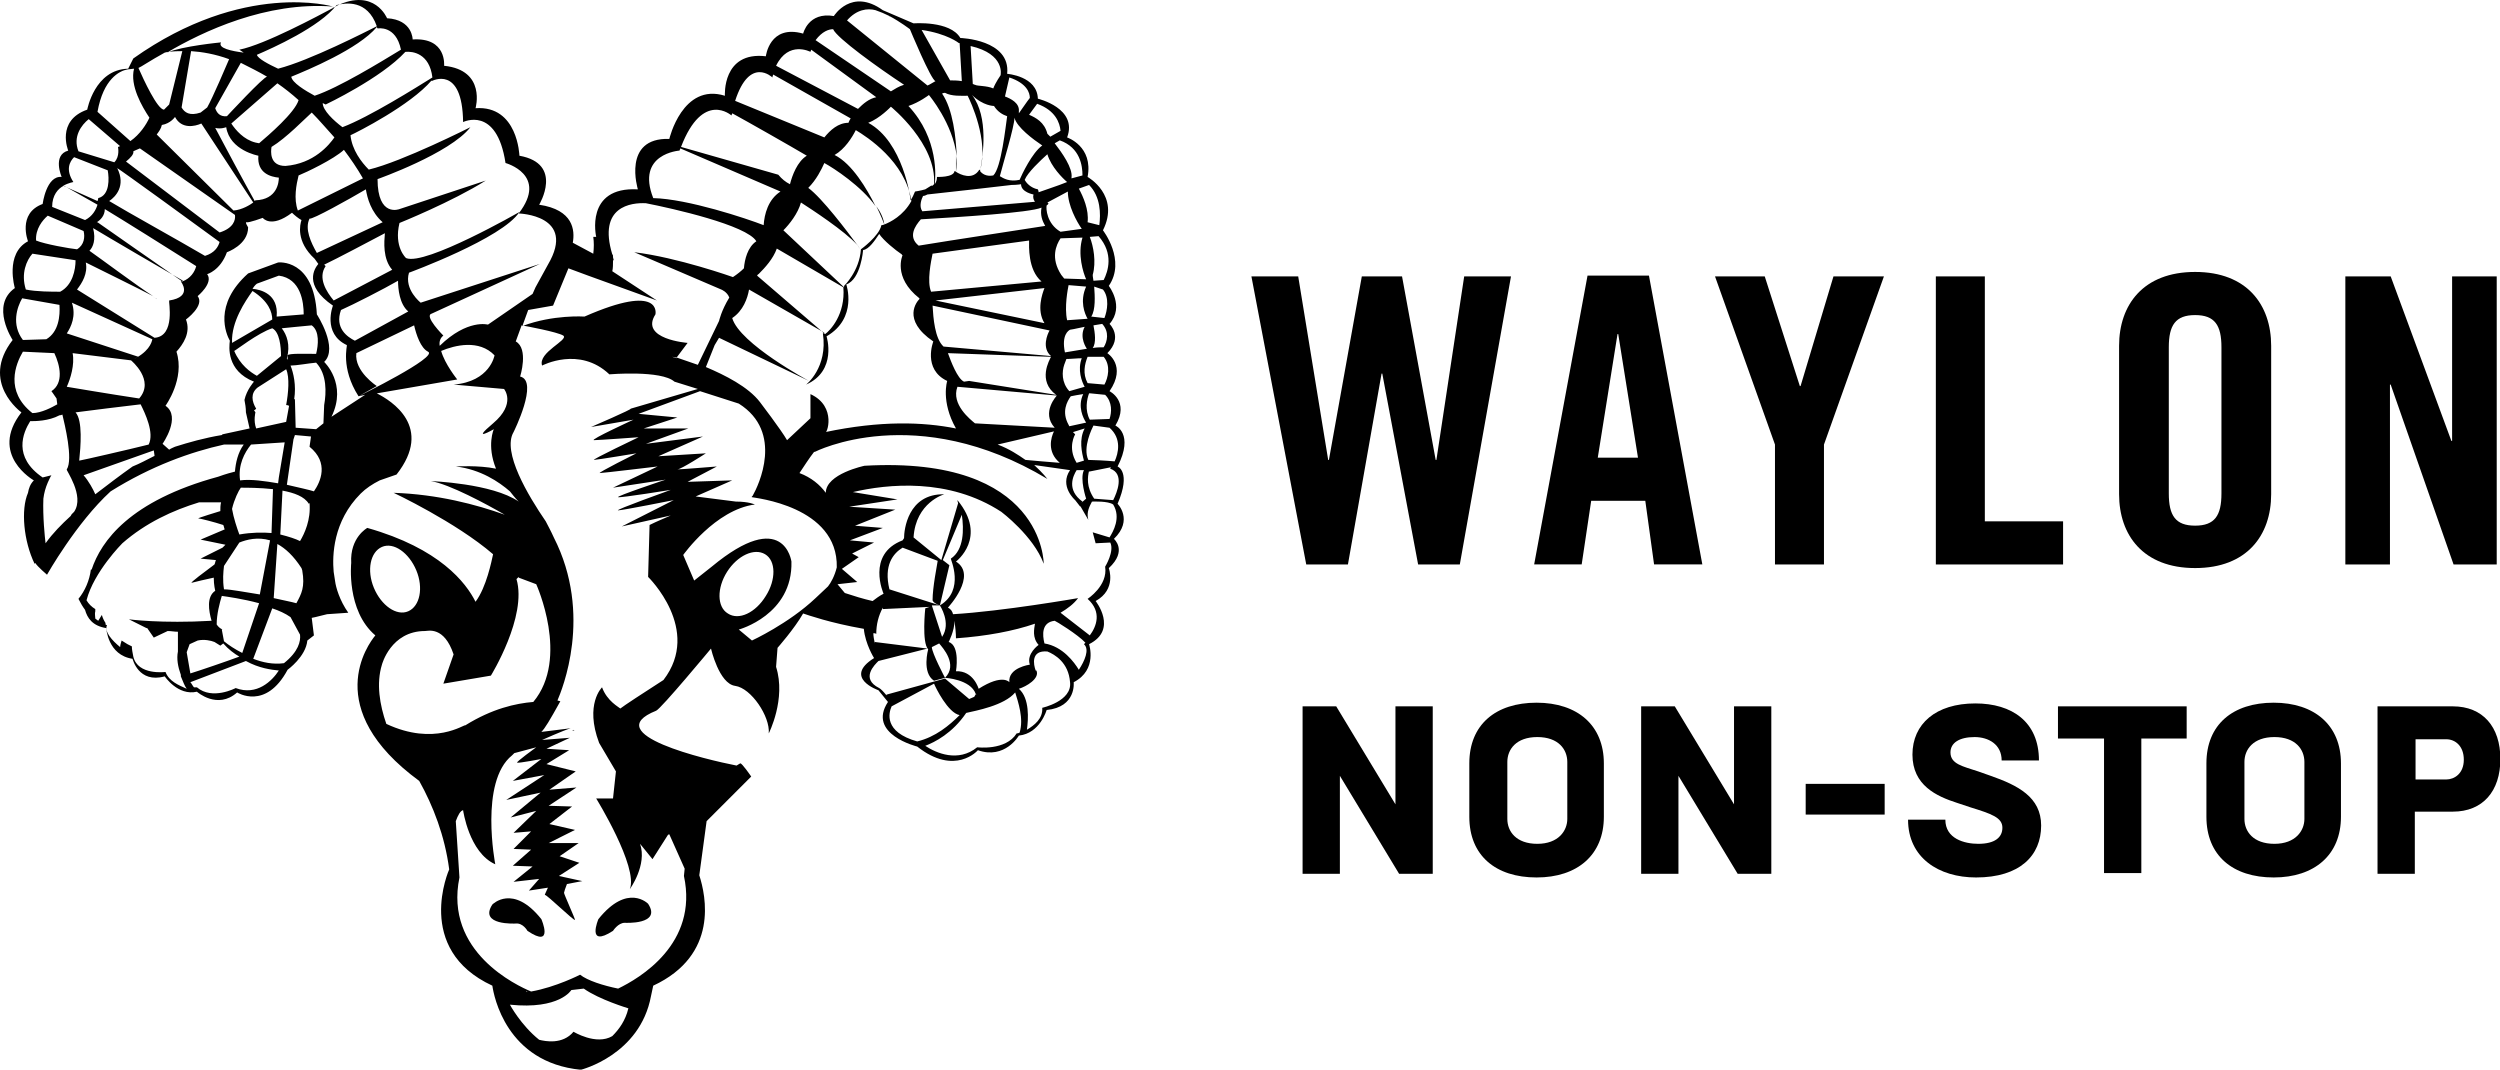
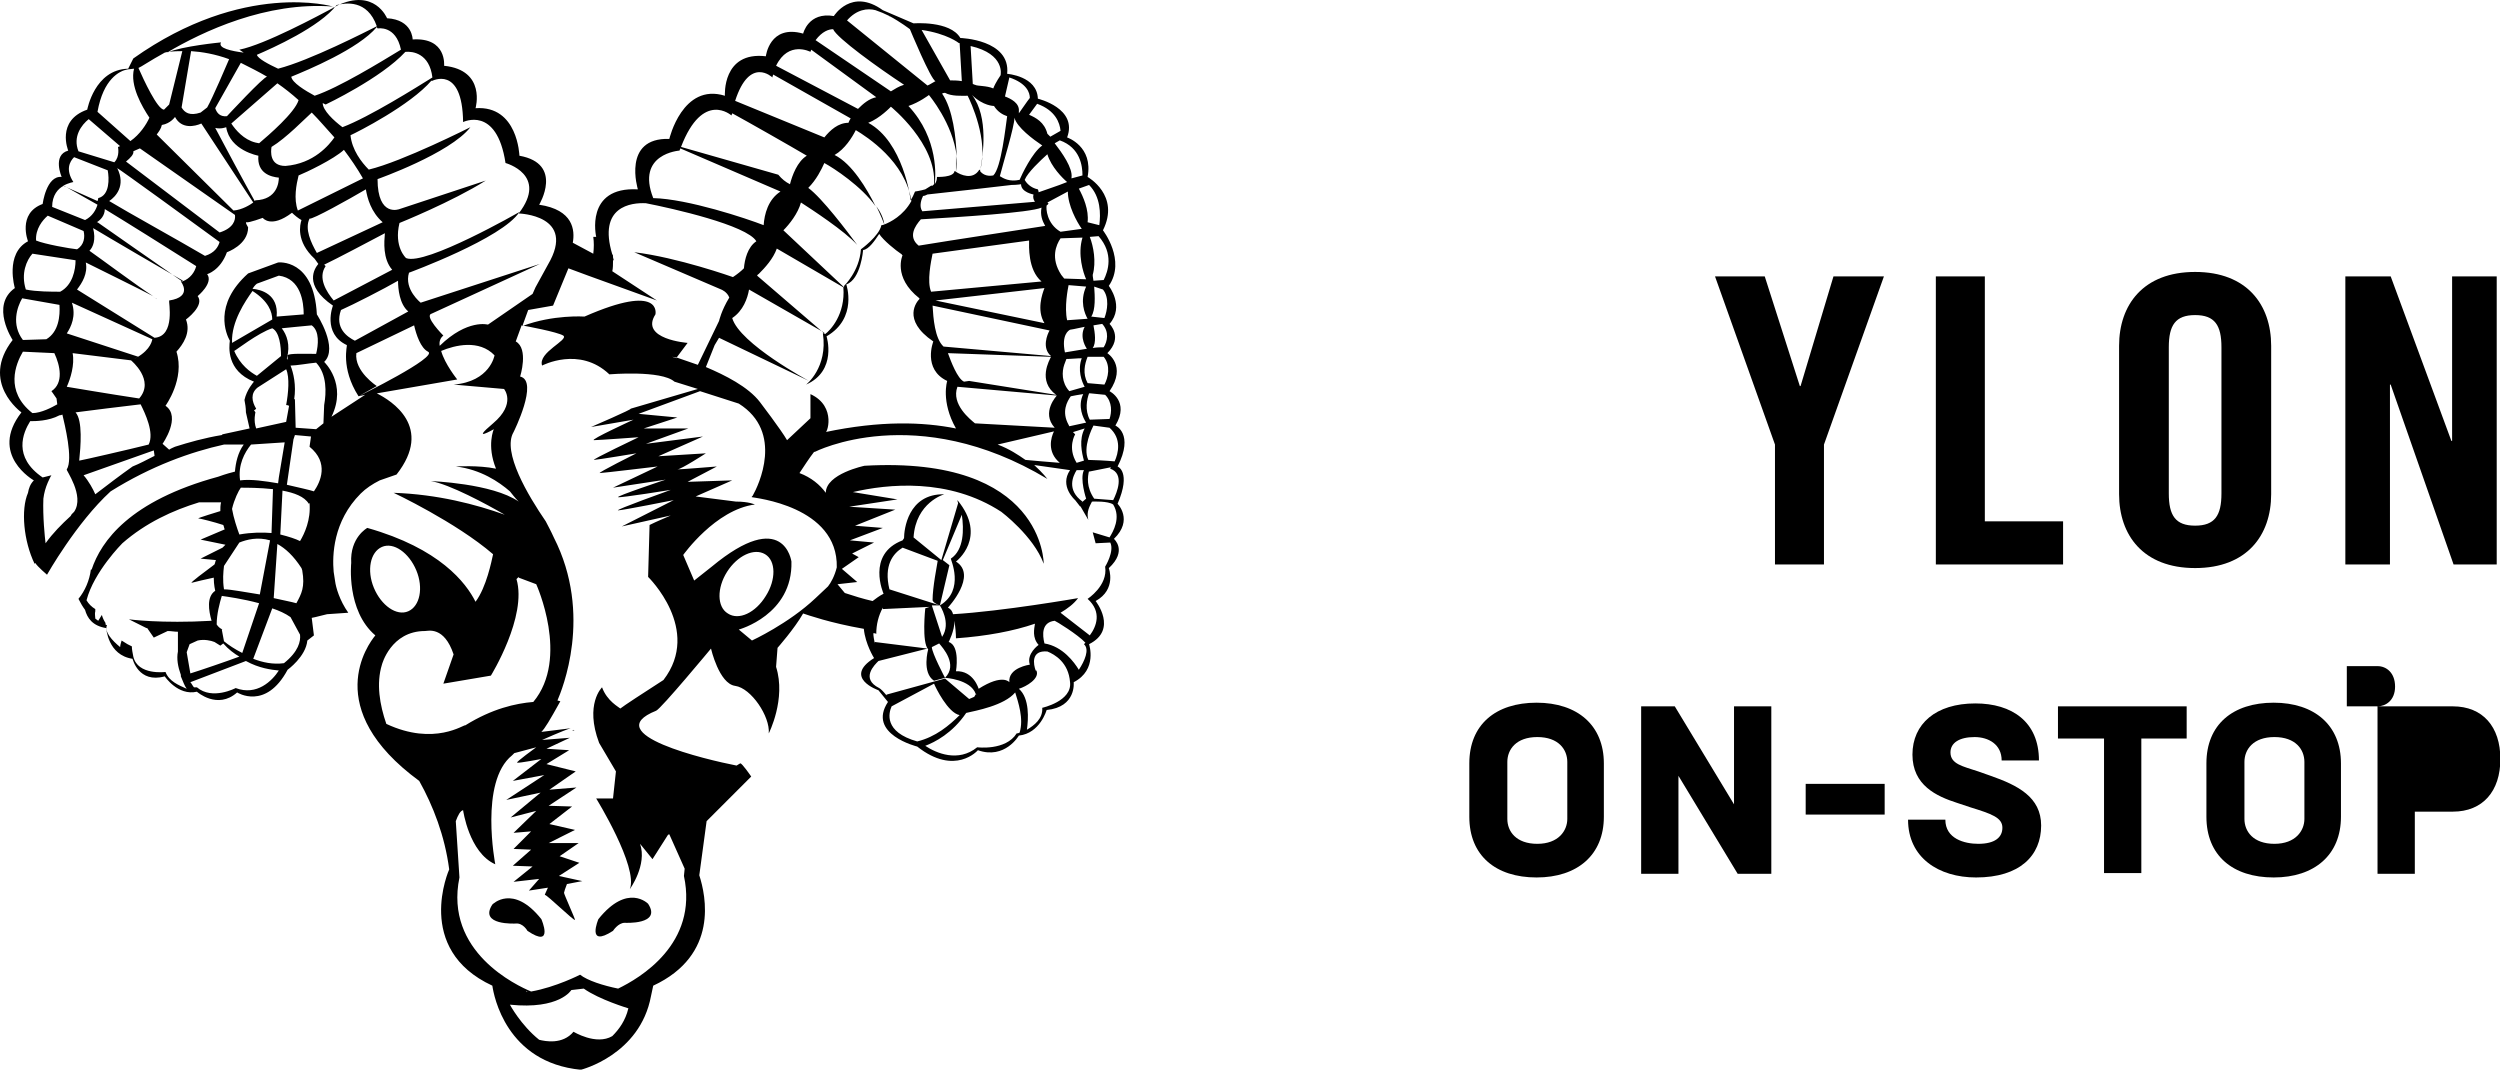
<svg xmlns="http://www.w3.org/2000/svg" version="1.1" viewBox="0 0 800 342.28" xml:space="preserve">
  <style type="text/css">
	.st0{fill:#1B171B;}
</style>
  <g>
    <g transform="matrix(2.34 0 0 2.34 -14.435 -11.946)">
      <path d="m73.5 128.8c-1.9 2.9 3.2 2.6 3.2 2.6 1-0.1 1.6 1 1.6 1 3.7 2.5 1.9-1.6 1.9-1.6-3.9-4.9-6.7-2-6.7-2z" />
      <path d="m90 132.4s0.7-1.1 1.6-1.1c0 0 5.1 0.3 3.2-2.6 0 0-2.8-2.9-6.8 2.1 0 0-1.7 4 2 1.6z" />
      <path d="m159 74c1.9-4.4 0-5.1 0-5.1 2.3-4.5-0.3-5.6-0.3-5.6 2-3.3-0.8-4.7-0.8-4.7 2.4-3.5-0.3-5.2-0.3-5.2 2.2-2.2 0.3-4 0.3-4 2.1-2.4-0.1-5.2-0.1-5.2 2.4-3.5-0.8-7.6-0.8-7.6 2.4-4.8-2.1-7.3-2.1-7.3 0.8-4.2-2.8-5.4-2.8-5.4 1.5-4-4-5.3-4-5.3-0.1-3.1-4.2-3.4-4.2-3.4 0.5-4.7-6.4-4.9-6.4-4.9-1.4-2.4-6.4-2-6.4-2l-4.2-1.8c-4.3-3.1-6.7 0.8-6.7 0.8-3.5-0.6-4.2 2.4-4.2 2.4-4.6-1.3-5.1 3.1-5.1 3.1-6-0.7-5.6 5.4-5.6 5.4-5.8-1.8-7.6 5.9-7.6 5.9-6.5-0.2-4.3 6.9-4.3 6.9-7.3-0.4-5.7 6.5-5.7 6.5h-0.4c0.1 0.7 0.1 1.5 0 2.3l-2.8-1.5c0.3-1.7 0.1-4.5-4.6-5.2 0 0 3.4-5.6-2.7-6.7 0 0-0.2-6.9-6-6.5 0 0 1.5-5.2-4.3-5.8 0 0 0.4-3.9-4.3-3.6 0 0 0-2.7-3.5-2.9 0 0-1.7-4.2-6.9-1.7 0 0-0.1 0.1-0.3 0.2-0.1 0-0.2 0.1-0.3 0.1h0.1c-1.9 1-9.3 5-12.8 5.7l0.6 0.4c-1.6-0.2-3.6-0.6-3.1-1.4 0 0-5.3 0.5-7.4 1.4 4.9-2.9 13.6-7 22.7-6.3 0 0-12.2-3.6-27.3 7.1l-0.7 1.4c-4.6 0.1-5.6 5.6-5.6 5.6-4.3 1.5-2.6 5.6-2.6 5.6-2.2 0.6-0.9 3.6-0.9 3.6-2.1-0.2-2.6 3.7-2.6 3.7-3.5 1.3-2 5.1-2 5.1-3.2 1.7-1.8 6.4-1.8 6.4-3.4 2.4-0.3 7.1-0.3 7.1-4.5 5.8 1.2 9.9 1.2 9.9-4.5 5.8 1.7 9.3 1.7 9.3-0.5 0.5-0.7 1.1-0.8 1.7-1 2.3-0.6 6.6 0.9 9.7l0.1-0.1c0.3 0.5 1.6 1.6 1.6 1.6s4-7.1 8.7-11.4c5.6-3.5 11-5.4 15.5-6.4h2.7c-0.8 1.1-1.1 2.5-1.2 3.7-0.4 0.1-1.2 0.3-2.3 0.7-12.1 3.3-16 8.8-17.3 12.7h-0.1c-0.2 1.5-0.8 2.9-1.7 4 0.3 0.6 0.6 1.1 0.9 1.5 0.3 1.1 1 2.2 2.9 2.5 0 0 0.2 3.7 3.6 4.2 0 0 0.8 3.4 4.4 2.4 0 0 1.8 2.7 4.4 2.1 0 0 2.8 2.5 5.5 0.1 0 0 3.9 2.5 6.9-3.1 0 0 2.5-1.8 2.7-4l0.9-0.7-0.3-2.4c0.6-0.1 1.6-0.4 2.1-0.5l2.9-0.2c-1.2-1.7-1.7-3.5-1.8-4.3l-0.2-1.3c-0.2-2.2-0.1-6.9 3.7-10.7 0.7-0.7 1.6-1.3 2.6-1.8l2.3-0.8c5.1-6.5-0.7-10.1-2.7-11.1l11-1.9s-1.7-2.1-2.2-3.9c1.9-0.8 5.2-1.6 7.3 0.6 0 0-0.6 3.6-5.6 4l6.9 0.6s1.7 2-1.5 4.7 0.1 0.8 0.1 0.8-1 2.2 0.3 5.4c-2.4-0.5-5.5-0.3-5.5-0.3 3.4 0.4 5.9 2.1 7.4 3.4 0.4 0.5 0.7 0.9 1.2 1.4-3.6-2.5-12-2.8-12-2.8 2.5 0.4 7.7 3.2 10.1 4.6-3.9-1.4-9.2-2.8-15.2-3 0 0 8.5 4 13.6 8.4-0.2 0.9-0.9 4.5-2.4 6.5-1.3-2.6-4.9-7.3-14.8-10.1 0 0-2.4 1.3-2.2 4.8 0 0-0.7 6.5 3.3 9.9-1 1.2-7.5 10 6 19.9 1.9 3.4 3.5 7.5 4.1 12.1 0 0-4.9 10.9 5.9 15.9 0.2 1.4 1.9 10.5 12.1 11.5 0 0 8.1-2 9.6-10.1l0.3-1.4c9-4.2 7.2-12.3 6.3-15.1l1-7.4 6.1-6.1s-1.3-1.9-1.5-1.8c0 0-0.2 0.1-0.5 0.3-4.1-0.8-19-4.3-11-7.5 0.7-0.3 7.5-8.5 7.5-8.5s1.1 4.8 3.3 5.1 4.8 4.2 4.6 6.5c0 0 2.4-4.7 1-9.1l0.2-2.6s2.3-2.6 3.5-4.7c0.6 0.2 3.7 1.3 8.3 2.1 0.2 2.1 1.4 4 1.4 4-4.3 2.7 0.6 4.4 0.6 4.4l1.3 1.6c-2.9 4.4 4 6.1 4 6.1 5.2 4.1 8.3 0.5 8.3 0.5 3.7 1.3 5.6-2 5.6-2 2.9-0.3 3.8-3.5 3.8-3.5 4.1-0.4 3.7-3.8 3.7-3.8 3.3-1.7 2.1-5.2 2.1-5.2 4-2 0.9-5.9 0.9-5.9 2.9-1.6 1.8-4.5 1.8-4.5 2.6-2.4 0.7-4 0.7-4 2.7-2.6 0.5-4.8 0.5-4.8zm-0.6-0.5-2.6-0.2c-1.1-1.6-0.9-3-0.7-3.8v0.1l3-0.6c-0.1 0.1-0.1 0.2-0.1 0.2 2 0.7 0.9 3.3 0.4 4.3zm0.2-5.3c-1-0.1-3-0.2-3.6-0.2-0.8-1.7 0.5-4.3 0.7-4.7l2.2 0.3c1.7 1.5 1.2 3.5 0.7 4.6zm-5.2 1.2h1c-0.6 1.2 0.3 3.9 0.3 3.9l-0.7 0.6 0.2-0.2c-2.2-1.6-1.3-3.5-0.8-4.3zm-36.4-10.4v3.3l-3.2 3c-0.8-1.4-3.7-5.2-3.7-5.2-1.6-2.1-4.8-3.7-7.4-4.8l1.2-3 0.6-1 12.3 5.9s-9.5-5.1-10.5-8.6c1.5-1 2.1-2.7 2.3-3.9l10.3 5.9c-0.1 0.1-0.2 0.1-0.2 0.1 0.7 4.7-2.3 7-2.3 7 4.3-1.9 2.8-6.6 2.8-6.6 4.3-2.5 2.7-7.1 2.7-7.1 2-0.7 2.3-4.7 2.3-4.7 0.8-0.1 1.6-1.3 2.2-2.2 0.6 0.9 2.2 2.2 3.1 2.8 0 0.1 0 0.1 0.1 0.1 0 0-1.4 3 2.3 5.9v0.1c-0.3 0.3-2.5 2.8 1.9 5.8 0 0-1.5 3.8 1.9 5.4 0 0-0.9 2.8 1.2 6.5-4.5-0.9-10.3-1.1-17.9 0.5 0.2 0.5 1.7-3.5-2-5.2zm-0.3-28.2c1.1-1.1 1.8-2.5 2.2-3.4 1.3 0.7 5.1 3.2 7 5.9-1.2-2.4-3.2-5.8-5.6-7 1.4-0.8 2.4-2.4 2.9-3.4 1.5 0.9 6.8 4.3 7.6 9.7-1.1 2-2.9 2.9-3.7 3.2-0.1-0.8-0.5-1.7-1.1-2.5 0.6 1.2 1 2.2 1.1 2.5-0.2 0.1-0.4 0.1-0.4 0.1-0.3 1.5-2.8 3.3-2.8 3.3-0.2 3-2.3 5-2.3 5v0.2l-8.3-7.8c0.8-0.8 2-2.3 2.4-3.8 1.4 0.9 6 3.9 7.7 5.8-1.4-1.9-4.8-6.4-6.7-7.8zm22.6 0.2 5.2-0.6c0.7 0 1.3-0.1 1.3-0.1 0 1.1 1.7 1.4 1.7 1.4-0.1 0.4 0 0.7 0.2 1l-15.4 1.3c-0.5-0.7-0.1-1.7 0.1-2.1 0.2 0 0.4-0.1 0.6-0.2l6.3-0.7v0zm5.6-9.8c0.3 1.3 2.6 3 3.8 3.8-1.4 1-2.8 4-3.1 4.7-1.4 0.3-2.2-0.2-2.7-0.5 0.4-1.6 2-6.8 2-8zm-7.6 36.1h0.5-0.4-0.1zm-1.5-3.9 14.1 0.5c-0.2 0.4-1.9 3.3 0.7 5.2l-11.9-1.9-0.7 0.1c-0.9-0.4-1.8-2.8-2.2-3.9zm-3.7-18.3c5.1-0.3 14.9-0.9 16.5-1.6-0.2 1 0.1 1.8 0.5 2.5-2.5 0.4-13.1 2-17.3 2.7-1.5-1.2-0.5-2.7 0.3-3.6zm16.9 14.2-14.9-3.1 14.9-1.7c-0.3 0.8-1.1 3 0 4.8zm-15.3-9.5 13.2-1.8c0 0.7-0.2 4 1.7 5.6l-15.1 1.4c-0.6-1.4 0-4.2 0.2-5.2zm16 10.5c-0.3 0.5-1.1 2.4 0.2 3.5l-14.7-1.3c-1.2-1.1-1.4-3.9-1.5-5.6zm-0.4-17.1c0.3-0.2 0.3-0.3 0.1-0.4l2.8-1.5c0 1.9 1.2 4.1 1.9 5.1l-2.9 0.4c-1.9-1.1-2-3.2-1.9-3.6zm-1.1-1.8c0-0.2-0.1-0.4-0.1-0.4-1-0.2-1.6-0.9-1.8-1.3 0.4-1 2.1-2.6 3.1-3.5 0.5 1.7 2.1 3.3 2.7 3.8-1.2 0.5-3.4 1.2-3.9 1.4zm-6.2-2.3c-1 0.2-1.6-0.3-1.8-0.6 0.4-2.1 1.2-7.4-1.1-10.4 1.5 1.5 3 1.5 3 1.5 0.5 0.8 1.2 1.2 1.8 1.4-0.2 1.3-0.8 7.1-1.9 8.1zm-8.1 1.2-0.2 0.2h-0.2l-0.8 0.5c-0.7 0.2-1.4 0.3-1.4 0.3-0.2 0.5-0.4 0.9-0.6 1.2 0-0.2-1-8-5.8-10.6 1.6-0.6 3.1-2.2 3.1-2.2s6.3 5.1 5.9 10.6zm-12.4 14.1c0.3 3.7-1.8 5.9-2.5 6.4l-9.3-8c0.1-0.1 0.1-0.2 0.2-0.2 0.9-0.9 2-2.1 2.5-3.5zm15.6 13.6 13.6 1.2s-2.2 2.3-0.3 4.4l-10.9-0.6c-0.6-0.5-3.3-2.6-2.4-5zm13.2 6.1c-0.4 0.8-1 2.8 0.8 4.3-1.5-0.1-3.5-0.3-4.7-0.4-1-0.7-2.2-1.5-3.8-2.1zm0.9-26.4 3-0.1c-0.7 2.3 0.1 4.8 0.5 5.7l-3-0.1-0.4-0.5c-1.5-2.3-0.7-4.1-0.1-5zm3.6 15.1-3 0.5c-0.5-2.4 0.5-3 0.7-3.1 0.7-0.1 1.4-0.3 2-0.4-0.8 1.5 0.3 3 0.3 3zm-2.7-3.9c-0.4-1.8 0.1-4.3 0.2-4.8l2.4 0.2c-0.9 2-0.2 3.7 0.2 4.4zm-0.4 6.1 0.3-0.8c0.6 0 1.5-0.1 2.1-0.1-0.6 1.6 0 3.2 0.4 3.9l-2.1 0.6c-1.1-1.2-1-2.7-0.7-3.6zm0.9 4.3c0.4-0.1 1.1-0.2 1.7-0.3-0.8 1.7 0 3.3 0.4 3.9l-2.3 0.5-0.1-0.2c-1-1.8-0.2-3.2 0.3-3.9zm1.8 8.8-1 0.3c-1.3-2.1-0.2-3.9-0.2-3.9l-0.3-0.3 1.6-0.5c-0.8 1.5-0.4 3.3-0.1 4.4zm3.5-5.7-2.7 0.1c-0.7-1.3-0.4-2.8-0.1-3.6h0.2l2 0.2c1 1 0.9 2.4 0.6 3.3zm-0.7-4.7-2.3-0.2c-0.7-1.3-0.4-2.6 0-3.6h2.2c1 1.2 0.6 2.9 0.1 3.8zm-0.1-5.1c-0.4 0-1 0-1.5 0.1 0.5-0.7 0.3-2.1 0.1-3.1l1.2-0.2c1 1.1 0.7 2.4 0.2 3.2zm0.1-4-1.8-0.2c0.6-0.9 0.5-2.8 0.4-4.1l1.2 0.4c0.9 1.1 0.6 2.9 0.2 3.9zm-0.1-5.2-1.4 0.1c-0.1-0.5-0.1-0.8-0.1-0.8 0.5-1.8 0.1-3.9-0.4-5.2l1.2-0.1c2.1 2.4 1.3 4.8 0.7 6zm-2-13c1.6 1.6 1.6 4 1.4 5.5l-1.6-0.4c0.2-1.7-0.6-3.5-1.2-4.6zm-0.9-1.3-1.5 0.4v-0.1c0.2-1.3-1.3-3.4-2.3-4.7l0.7-0.4c2.8 1 3.1 3.5 3.1 4.8zm-6.2-9.8c2.5 0.9 3.1 2.6 3.2 3.7l-1.4 0.8-0.4-0.4c-0.4-1.6-1.6-2.2-2.5-2.6zm-3.8-3.6c2.4 0.8 2.8 2.1 2.8 2.8-0.4 0.5-1.2 1.7-1.5 2.1v-0.3c0.1-1.1-1.1-1.7-1.9-2zm-1.2-0.3s-0.7 1-1 1.8c-0.9-0.4-2.2-0.3-2.5-0.5-0.1 0-0.2-0.1-0.3-0.1l-0.3-5.2c4.8 1.1 4.1 4 4.1 4zm-4.5 2.8c0.4 0.8 2.9 6.1 1.7 10.2l-0.1-0.1c-0.9 1.5-2.6 0.7-3.2 0.3 0.1-0.7 0.1-1.5 0-2.2v2.2c-0.1-0.1-0.2-0.1-0.2-0.1-0.1 0.9-2.4 0.8-2.4 0.8 0 0.4-0.1 0.7-0.3 1 0.1-0.9 0.6-6.2-3.6-10.7 1.5-0.5 2.8-1.5 2.8-1.5s3.3 3.9 3.8 8.4c-0.1-2.6-0.5-6.4-2-8.6 0.2-0.1 0.4-0.1 0.4-0.1 0.9 0.5 2.3 0.4 3.1 0.4zm-1.2-7.2h0.1l0.3 5.2c-0.6-0.1-1.2-0.1-1.6-0.1l-3.9-6.9c3.5 0.5 5.1 1.8 5.1 1.8zm-11.4-4.5c0.6 0.2 1.3 0.5 1.9 0.8l0.1 0.1s-0.1 0-0.1-0.1c1.5 0.8 2.8 1.8 2.8 1.8s2.9 7 3.5 7.1c-0.4 0.2-0.8 0.5-1.1 0.6l-11-8.9c1.3-1.5 2.8-1.7 3.9-1.4zm-5.8 2.6c0.5 1.2 6.2 5.3 9.7 7.6-0.7 0.2-1.3 0.6-1.8 0.9l-10.3-7c0.9-1.2 1.8-1.5 2.4-1.5zm-3.1 3.1c0-0.1 0.1-0.2 0.1-0.3l8.9 6.5c-1 0.2-1.8 0.9-2.5 1.6l-11.2-5.9c1.7-3.5 4.7-1.9 4.7-1.9zm-5.2 3.5c0-0.2 0.1-0.3 0.1-0.4l10.6 6c-0.2 0.3-0.3 0.6-0.3 0.6-1.4 0-2.5 1-3.3 2l-12.2-5c2-6.2 5.1-3.2 5.1-3.2zm-5.6 5.2c0-0.1 0.1-0.2 0.1-0.3 2.2 1.2 8 4.5 10.2 5.8-1.3 0.8-2 2.7-2.3 3.9-0.6-0.3-1.1-0.7-1.6-1.3l-13.3-3.8c3-7.8 6.9-4.3 6.9-4.3zm-7.1 4.8c0-0.1 0.1-0.2 0.1-0.3l13.7 5.9c-1.7 1.1-2.2 3.1-2.3 4.6-2.3-0.9-10.4-3.6-15.1-3.7-2.4-6.1 3.6-6.5 3.6-6.5zm-15.2 16.1 2.7 1 9.4 3.4-6.1-4c0.1-0.4 0.1-1 0.1-1.5h0.1l-0.1-0.4c0-0.2 0-0.4-0.1-0.4-2-6.6 2.6-7.1 4.6-7 3.6 0.7 13.8 3 15.1 5.2-1.2 0.8-1.6 2.5-1.7 3.7-0.4 0.4-0.9 0.8-1.5 1.2 0 0-7.6-2.7-13.5-3.4l11.9 5.1s0.8 0.3 1.1 1.1c-1.1 1.8-1.4 3.2-1.4 3.2l-2.9 6c-1.7-0.6-2.9-1-2.9-1v0.1c-0.2-0.1-0.4-0.1-0.6-0.2l0.6 0.1 1.5-2s-6.6-0.5-4.4-3.9c0 0 1-4.4-9.7 0.3 0 0-4.3-0.3-8.5 1.3l0.8-2.2 3.4-0.6zm-22.3-29.6c1-0.1 3.3 0.2 3.7 3.5-2.1 1.3-8.6 5.4-12.3 6.8-1.2-0.9-2.7-2.3-2.7-3.3l0.4 0.2s7.6-3.6 10.9-7.2zm-1.8 29.8-8 4.2c-1-1.2-2.2-3.1-1.1-4.7l-0.2-0.2c1.7-0.8 6.4-3.3 8.3-4.3-0.1 1.2-0.3 3.5 1 5zm0.8 1.5c0 1.1 0.2 3.2 1.4 4.2l-7.3 4c-1-0.5-2.8-1.7-1.9-4.2 1.6-0.7 5.9-2.9 7.8-4zm-11.1-3.8c-0.8-1.4-1.7-3.3-1-4.7 0.3 0.2 5.5-2.7 7.7-4 0.2 1.2 0.7 3.1 2.3 4.5zm-2.6-5.8v0c-0.6-1.6-0.2-3.6 0.1-4.8 1-0.4 4.8-2.2 6.2-3.5 0.9 1.2 1.8 2.5 2.6 3.9zm-25.8-1.3c0.9-0.6 2.3-2.1 1.1-4.5 0.4 0.2 10.6 7.6 14 10.1-0.2 0.7-0.7 1.5-2 1.9-3.4-2-10.8-6.1-13.1-7.5zm11.9 8.9c-0.2 0.8-0.8 1.7-1.9 2.1-1.6-1.1-11.6-8.1-11.6-8.1h-0.1c0.5-0.3 1.1-0.9 1.1-1.8 2 1.2 9.2 5.7 12.5 7.8zm-9.6-14.3c0.6-0.5 1.1-1 1-1.4 0 0 0.4-0.2 0.9-0.4l13 9.1c0.1 0.7-0.2 1.8-2.1 2.4zm14.7 6.7v0l-10.5-10.4c0.3-0.4 0.6-0.8 0.7-1.3 1.2-0.2 1.8-1.1 1.8-1.1 0.9 1.7 2.7 1.3 3.6 0.9l7.1 10.8c-0.4 0.3-1.5 1-2.7 1.1zm-2.5-11.3c0.8 0.2 1.5-0.1 1.5-0.1 0.5 3.2 4.4 3.9 4.4 3.9-0.2 2.4 1.7 2.9 2.8 3 0 0.6-0.2 3-3.2 3.1l-0.1 0.1c-1.4-2.5-4.3-7.9-5.4-10zm2.2-0.6 6.3-5.5c1 0.7 1.9 1.4 2.9 2.3-0.5 1.7-4.1 4.8-5.4 5.9l-0.5-0.1c-1.6-0.4-2.7-1.7-3.3-2.6zm5.5 3.2c2-1.2 4.6-3.9 5.5-4.7 1 1 2 2.2 3.1 3.4-0.7 1-2.8 3.6-6.7 3.9-2.2 0-2-2-1.9-2.6zm14.5-16.2s2.5-0.5 3.2 2.9c-2.8 1.7-8.5 5.2-11.8 6.3-1.3-0.7-3.1-1.8-3.2-2.6 2.2-0.9 9.2-3.8 11.7-6.8 0 0.1 0.1 0.1 0.1 0.2zm-5.6-3.2c1.2-0.3 4.2-0.8 5.5 2.9-1.4 0.7-9.2 4.7-13.5 5.8-1.3-0.6-2.8-1.4-2.9-1.9 2.1-0.9 8.6-3.8 10.9-6.8zm-9.5 9.8c-0.4-0.1-5.5 5.4-5.5 5.4-1 0.1-1.4-0.5-1.6-1.1l3.5-6.2c1.2 0.6 2.4 1.2 3.6 1.9zm-5.2-2.4c-0.3 0.7-2.3 5.4-3 6.6l-0.9 0.7c-1.5 0.5-2.2 0-2.6-0.7l1.3-7.7c1.5 0.1 3.3 0.4 5.2 1.1zm-8.8-0.9c0.3-0.1 1.1-0.2 2.4-0.2l-1.8 7.3-0.7 0.7c-0.9 0-2.8-4.1-3.5-5.7 0.3-0.1 1.6-1 3.6-2.1zm-5.1 2.3 0.9-0.1c-0.6 2.3 1.1 5.2 2.1 6.7-0.4 0.9-1.3 2.3-2.6 3.2l-4.5-4c0.8-4.5 3-5.6 4.1-5.8zm-5.3 6.8 4.3 3.7c-0.1 0-0.2 0.1-0.3 0.1 0 0 0.3 1.3-0.5 2.1l-4.9-1.5c-0.8-2 0.4-3.6 1.4-4.4zm-2.1 8.6c-1.1-1.7-0.5-2.8 0.1-3.4l4.6 1.8c0.2 1.1 0.3 3.4-1.3 3.8 0 0 0 0.2-0.1 0.4l-4.7-2.1c0.8-0.4 1.4-0.5 1.4-0.5zm-1.3 0.5 4.6 2.6c-0.2 0.7-0.7 1.6-1.7 2.1l-4.5-1.8c0-1.6 0.8-2.5 1.6-2.9zm-2.2 4.1 4.9 2.1c0.2 0.8 0.1 1.9-0.9 2.5-1-0.1-4.4-0.7-5.6-1.2-0.1-1.6 0.9-2.8 1.6-3.4zm-2.1 5.2 5.9 0.9c0 1.3-0.4 3.4-2.1 4.3-1.1 0-3.3 0-4.7-0.3-0.7-2.2 0.1-4 0.9-4.9zm14.6 19.8c-4-0.6-9.9-1.6-9.9-1.6 0.5-1.1 1.1-3 0.8-4.6l8.1 1c0.3-0.2 0.6-0.4 0.9-0.5l-9.8-3.2c0.6-0.9 1.3-2.4 0.7-4.2l11 5c-0.1 0.5-0.5 1.8-2.9 2.9 0 0 3.3 2.7 1.1 5.2zm-16-13.7 5.1 0.9c0.1 1.5-0.1 3.7-1.8 4.7l-3.2 0.1c-1.6-2.1-0.8-4.5-0.1-5.7zm0.1 7.3 4.3 0.2c0.8 1.7 1.3 4.1-0.4 5.2 0 0 0.3 0.4 0.7 1l0.1 0.8c-0.7 0.4-2.2 1.2-3.4 1.2-3.8-3-2.3-6.7-1.3-8.4zm7 21.9-0.3 0.3c-0.1 0.1-0.1 0.2-0.2 0.3-1.2 1.1-2.4 2.3-3.4 3.7-0.1-0.8-0.4-3.7-0.3-6.1 0.1-0.8 0.3-1.5 0.6-2.2 0.2-0.4 0.3-0.7 0.5-1l-1.2 0.3c-4.1-2.8-2.7-6.1-1.7-7.7 0.7 0 2.5 0 4-0.8 0 0 0.2 0 0.4-0.1 0.3 1.3 1.5 6.1 0.6 7.5-0.2 0 2.5 3.6 1 5.8zm0.2-13.6c2.4-0.3 6.2-0.8 8.9-1.1 0.6 1.2 1.9 3.9 1.1 5.5-2.8 0.7-8.9 2.1-9.5 2.2 0.2-1.9 0.5-5.5-0.5-6.6zm10.7 6c-1 0.5-1.9 1-2.9 1.4-1.7 1.2-3.4 2.5-5.1 3.8-0.3-0.7-0.9-1.8-1.6-2.6l9.6-3.4 0.1 0.7s0 0.1-0.1 0.1zm0.1-16.2-10.6-6.6c0.7-0.9 1.5-2.2 1.2-3.7 1.8 0.9 7.3 3.6 9.2 4.6-1.9-1.2-7.4-5.3-8.7-6.2 0.5-0.5 0.9-1.5 0.5-3.1 1.3 0.8 10.7 6.3 12.3 7.2-0.1 0-0.2 0.1-0.3 0.1 0 0 1.7 2.1-1.6 2.6-0.1 0.1 0.9 4.9-2 5.1zm13.2 14.6 4.6-0.3-0.8 4.8-0.1 0.8c-1.8-0.3-3.7-0.6-5.2-0.4-0.3-2.1 0.6-3.8 1.5-4.9zm4.2-15.9c0.8-0.1 3.2-0.3 4.1-0.4 1.1 0.8 0.9 2.7 0.6 3.9-1.3 0-3.8-0.1-3.9 0.2v0.6c-0.1-0.1-0.1-0.2-0.1-0.2 0.5-1.8 0-3.2-0.7-4.1zm-0.7-1.6c0.3-3.1-2.2-3.7-3.3-3.8 0.3-0.5 0.6-0.7 0.6-0.7l3-1.1c3 0.4 3.4 3.6 3.4 5.3zm-0.6 0.4-5.5 3.2v-0.1c-0.1-2.8 1.8-5.6 2.8-7 2.2 1.4 2.7 2.9 2.7 3.9zm0 1.2c1 0.5 1.2 2.5 1.2 3.8l-3.3 2.7c-0.9-0.5-2.3-1.5-3.1-3.4 0.1 0 3.3-2.5 5.2-3.1zm-2 8.1 3.9-2.5c0.5 1.1 0.3 3.3 0 4.9 0.1 0 0.2 0 0.4 0.1l-0.4 2.2-4.1 0.9c-0.4-1.1-0.1-2.2-0.1-2.2l-0.2-0.3c0.1 0 0.2-0.1 0.3-0.2-0.6-1-0.8-2.1 0.2-2.9zm-2.3 13.7c0.8 0 2.6 0 4.4 0.2l-0.2 6c-1.2-0.1-2.7-0.1-4.4 0.2-0.3-0.8-0.8-2.3-1-3.5 0.3-1.3 0.9-2.5 1.2-2.9zm-3.3 18.7c0-1.4 0.4-2.9 0.7-3.9 0.7 0.1 2.9 0.4 5.1 1l-2.3 6.8c-1-0.5-1.9-1.1-2.5-1.6l-0.3-1.6h0.1c-0.4-0.2-0.6-0.4-0.8-0.7zm1-4.8c-0.2-1.3-0.1-2.3 0-3.2l2.1-3.2c1-0.4 2.5-0.8 4.2-0.3l-1.4 7.4c-2-0.3-3.9-0.7-4.9-0.7zm-8 11.3s-3.8 0.5-4.4-2.1c-0.1-0.5-0.2-1-0.2-1.4l-0.6-0.3c-0.3-0.2-0.5-0.3-0.8-0.5-0.1 0.3-0.2 0.7-0.2 0.9-1.1-0.9-2.2-2.1-1.8-3 0 0-0.1 0-0.2-0.1v-0.2c-0.2-0.3-0.4-0.7-0.5-1.1l-0.5 0.8c-0.1-0.1-0.3-0.2-0.4-0.3 0-0.3-0.1-0.7 0-1v-0.1-0.2c-0.5-0.3-0.9-0.7-1.2-1.2 1-3.9 4.9-7.8 4.9-7.8 3.2-2.8 6.9-4.5 10.5-5.6h3c-0.1 0.4-0.1 0.8-0.1 1.2 0 0-3.3 1-3 1 0.2 0 2.2 0.5 3.4 0.9 0.1 0.2 0.1 0.4 0.2 0.6l-3.3 1.4 3.4 0.7-0.4 0.4-3 1.5 2.1 0.2c-0.1 0.2-0.1 0.4-0.2 0.6-1.2 0.9-3.5 2.6-3.1 2.5 0.3-0.1 2.1-0.5 3-0.7 0 1 0.2 1.8 0.2 1.8-1.2 0.8-0.9 2.7-0.5 4.1-6.9 0.4-11.3-0.2-11.3-0.2l2.4 1.2h0.1l0.9 1.3 1.9-0.9c0.5 0 0.9 0.1 1.4 0.1v2.7h0.1-0.1c-0.2 1 0 2.1 0.4 3.2v0.2c0.3 0.7 0.5 1.3 0.8 1.7-1.1-0.5-2.4-1-2.9-2.3zm2.9-2.7 0.4-1.1 1.1-0.5c0.9-0.2 1.8 0 2.3 0.2l0.8 0.5 0.4-0.3c0.7 0.8 1.5 1.4 2.2 1.8-1.6 0.6-5.4 1.9-6.7 2.3zm6.7 4.9s-3.2 1.7-5.3-0.1h-0.4c-0.2-0.2-0.3-0.5-0.5-0.7l7.6-2.9c1.8 1 3.5 1.2 4.5 1.3-0.9 1.4-3 3.5-5.9 2.4zm6.6-3.4c-1.5 0.2-2.9-0.1-4.2-0.6l2.6-6.9c0.9 0.3 1.8 0.7 2.5 1.2l1.3 2.4c0.1 0.9-0.2 2.3-2.2 3.9zm1.7-8.2c-0.7-0.2-1.8-0.4-3.1-0.7l0.5-7.4c1.1 0.6 2.2 1.6 3.3 3.3l0.1 0.3c0.4 2.3-0.1 3.2-0.8 4.5zm0.5-8.5c-0.6-0.3-1.5-0.6-2.7-0.9l0.3-6c1.6 0.3 3 0.8 3.6 1.8l0.1-0.1c0.2 2.3-0.7 4.2-1.3 5.2zm1.9-6.8c-0.6-0.2-2-0.5-3.7-0.9l0.9-6.2 0.2-0.6 0.1-0.2-0.1 0.2 2.2 0.2-0.2 1.4c2.7 2.2 1.5 4.8 0.6 6.1zm1.4-11.8-0.1 2.5-1 0.8-2.8-0.2-0.1-3.9h-0.1c0.3-1.9-0.1-3.6-0.5-4.6 0.8 0 2.4-0.3 3.5-0.4 1.5 1.6 1.4 4.1 1.1 5.8zm4.7-1.2 0.9-0.2-4.6 3c2.2-4.5-1-7.5-1-7.5 2-1.9-1-6.5-1-6.5-0.4-7.7-5.3-7.1-5.3-7.1l-4.1 1.5c-4.8 4.3-3 8.3-2.5 9.2-0.1 0.8-0.5 4.1 3.3 5.6 0 0-1 1.1-1.3 2.5 0.1 0.5 0.2 1.1 0.2 1.7l0.5 2.2-3.7 0.8-0.1 0.1c-2.4 0.4-4.5 1-6.4 1.6-0.2 0.1-0.5 0.2-0.8 0.4l-0.9-0.8s2.6-3.7 0.4-5.2c0 0 2.7-3.7 1.5-7.4 0.9-1 2-2.6 1.3-4.4 0 0 2.6-1.9 1.6-3.2 0 0 2.2-1.8 1.3-3 0 0 1.8-0.5 2.7-3 0 0 2.9-1 2.9-3.4 0 0-0.5-0.8-0.2-0.7s2.2-0.6 2.2-0.6 1.1 1.5 4-0.7c0.3 0.3 0.9 0.8 1.3 1-0.2 0.6-0.8 2.9 1.8 5.3l0.5 0.7c-0.5 0.6-2.1 2.9 2 5.7 0 0-1.5 3.8 1.9 5.4 0.1 0-0.9 3.1 1.6 7l2.5-1.4s-3.1-2-2.8-4.5l7.9-3.8c0.3 1.3 0.9 3.1 1.9 3.6 1.5 0.7-9.5 6.1-9.5 6.1zm17.7-9.8s-2.8-0.8-6.6 2.9c-0.1-0.6 0.1-1.1 0.5-1.4 0 0-2.7-2.7-1.6-3l14.8-6.8-16.3 5.3s-2.3-1.8-1.6-4.1c0 0 12.8-4.7 15.1-8.3 0 0-12.9 7.4-15.5 6.3 0 0-1.7-1.5-0.9-4.8 0 0 7.2-2.9 11.8-5.8l-11.8 3.9s-3 1.2-3-4.1c0 0 9.9-3.5 12.7-7.1 0 0-9.3 4.7-13.9 5.8-1-1-2.3-2.7-2.5-4.7 0.9-0.4 8.2-4.1 11.1-7.5v0.1s4.2-2.3 4.3 5.6c0 0 4.6-2.3 5.8 5.6 0 0 5.9 1.6 1.8 6.9 0 0 8 0.2 4 7l-1.7 3.1-0.4 0.9zm-15.6 36c-1-2.4-0.5-4.9 1.1-5.6s3.7 0.8 4.7 3.2 0.5 4.9-1.1 5.6-3.7-0.8-4.7-3.2zm1.7 18.6c-0.9-2.6-1.4-5.5-0.6-8.1 0 0 1.2-4.6 5.9-4.6 0.4 0 2.6-0.7 3.9 3.2l-1.4 4 6.5-1.1s5-8.1 3.5-13.2l0.3-0.3v0.1l2.4 0.9s4.6 10.1-0.4 16.1c-2.4 0.2-5.6 0.9-9.3 3.2-0.1-0.2-4.2 2.9-10.8-0.2zm30.9 42.7c-2.2 1.3-5.3-0.6-5.3-0.6-1.5 1.8-3.9 1.3-4.7 1.1-2.5-2-4-4.8-4-4.8 6.8 0.7 8.4-2 8.4-2l1.7-0.2c2.1 1.5 6.1 2.7 6.1 2.7-0.4 1.7-1.3 2.9-2.2 3.8zm-11.8-6.1h0.2c-0.1 0.1-0.1 0.1-0.2 0zm18.8-42.6c-2.8 1.8-5.4 3.5-5.9 3.9-0.2-0.2-1.8-1-2.5-2.9 0 0-2.4 2.3-0.4 7.6l2.3 3.9-0.4 3.7h-2.3s5.8 9.4 4.6 12.4c0 0 2.4-3.3 1.4-6.2l1.7 2.1 2.1-3.3s0.1-0.1 0.2-0.1l2.1 4.7-0.1 1c2 9.3-6.1 14-9 15.4-2-0.4-4.2-1.1-5.2-1.9 0 0-3.3 1.7-6.7 2.3-1.9-0.8-11.9-5.4-9.8-15.6l-0.5-7.7c0.3-0.8 0.6-1.4 1-1.5 0 0 0.8 5.8 4.4 7.4 0 0-2.2-11.3 2.3-14.9l0.3-0.3 3-0.8s-2.9 2.1-2.6 2.1c0.2 0.1 3.3-0.5 3.3-0.5l-3.9 3 4.3-0.8-5.2 3.4 4.7-1-4.1 3.4 3.5-0.9-3.1 3 2.4-0.2-2.4 2.4 2.4 0.1-2.5 2.2 2.7 0.1-2.6 2.1 3.5-0.4-1.4 1.6 2.6-0.4c-0.2 0.5-0.5 1-0.4 1 0.2-0.1 4.1 3.7 4.1 3.4 0-0.2-1.5-3.5-1.5-3.7 0-0.1 0.2-0.7 0.4-1.2l2.1-0.4-3.2-0.7 2.8-1.8-2.7-0.9 2.6-1.8h-4.1l3.6-1.8-3.5-0.8 3.1-2.4-3.2-0.1 3.8-2.5-3.7 0.3 3.6-2.5-4-1 3.1-1.9-3.1-0.2 3.2-1.5-3.8 0.3s2.9-1.3 3.9-1.6l-4 0.5c0.5-0.5 1.1-1.5 2.6-4.2 0 0-0.1 0-0.4-0.1 0.6-1.4 4.9-11.7-0.5-22.3-0.4-0.9-0.8-1.6-1.1-2.2-2.4-3.5-6-9.5-4.4-12.2 0 0 3.5-7 0.9-7.6 0 0 1.2-3.8-0.6-4.8l0.8-2.2c0.6 0.1 4.9 0.9 5.7 1.4 0.8 0.6-3.5 2.3-2.9 4.1 0 0 5.1-2.7 9.2 1.2 0 0 7.1-0.6 8.9 1l3.2 1-9.2 2.7c0.4 0-5.4 2.5-5.4 2.5l5.8-1s-6.1 2.8-5.4 2.8 6.1-0.4 6.1-0.4-6.5 3.1-6.1 3.1 5.8-0.9 5.8-0.9-5.4 2.7-5 2.7 7.9-0.9 7.9-0.9l-6.1 2.9 7.2-1.1s-6.9 2.3-6.5 2.4 7.2-1 7.2-1-7.8 2.8-7.2 2.8 7.6-1.4 7.6-1.4l-7.1 3.6 6.7-1.5c-0.9 0.4-1.9 0.8-2.9 1.3l-0.2 7.1s7.4 7.2 2.1 14.1zm8.8-9.1c-1.5-0.9-1.5-3.5-0.1-5.7s3.7-3.3 5.2-2.4 1.5 3.5 0.1 5.7c-1.4 2.3-3.7 3.4-5.2 2.4zm14.9-6.3c-0.3 1.2-0.8 2.1-1.2 2.6l-1.7 1.6c-3.7 3.5-8.7 5.8-8.7 5.8l-1.8-1.5s7.4-2 7.2-9.3c0 0-1-7.5-10.9 0.7l-2.4 1.9-1.5-3.5s4.4-6.2 9.8-6.9c0 0-0.8-0.4-2.6-0.4l-5.5-0.7 5-2.2-6.1 0.2 4-2.1s-4.9 0.4-5.4 0.4c0.5 0 3.9-2.2 3.9-2.2l-6.5 0.4 6.1-2.7-7.8 1 5.8-2.1h-6.1l4.6-1.5-5.3-0.5 8.4-3.1 5.3 1.7c6.2 3.9 2.7 11.2 1.9 12.6-0.1 0.1-0.2 0.2-0.1 0.2 0.3 0.1 11.8 1.2 11.6 9.6zm6.8 17.5c-0.4-0.5-0.8-0.9-1-1-2.6-1.3-0.6-3.2-0.1-3.7l6.7-1.7-7.2-0.9v0.2c-0.1-0.5-0.2-1-0.2-1.4 0.1 0 0.3 0 0.4 0.1 0-1.3 0.3-2.5 0.9-3.6v0.2l6.4-0.3-0.6 0.2s-0.5 4.7 0.4 5.6c0 0-0.9 3.2 0.8 4.3l1.5-0.4s-1.8-3.4-1.8-4.2l1-0.5c0.5 0.6 2.6 2.9 0.8 4.7 0 0 3.5 0.2 4.2 2.2 0 0.1-0.1 0.2-0.2 0.4l-0.7 0.3-3.3-2.8-8 2.2zm7.3-12.3 1.3-5.5-0.9-0.7 2.6-6.2c0.3 2 0.3 4.8-1.5 6-0.1 0 2 4.3-1.5 6.4 0 0 1.6 2.4 0.3 4.3l-1.4-4.3h1.1l-6.9-2.2c-0.8-3.3 0.5-4.9 1.8-5.7l4.8 1.8c-0.1 0.7-0.7 3.6-0.7 5.4 0.1 0.4 1 0.7 1 0.7zm13.5 5.4s-1.7 1.2-1.2 2.7c0 0-3 0.4-2.8 2.4 0 0-0.9-1.2-4.2 0.9 0 0-0.7-2.5-3.1-2.4 0 0 0.6-3.5-1-4 0 0 0.8-1.5 0.8-2.9 0.1 0.8 0.2 1.7 0.2 2.4 4.2-0.3 7.9-1 10.8-2-0.1 0.7-0.4 1.9 0.5 2.9zm-8.5 6.8-0.2 0.1c0-0.1 0.1-0.2 0.1-0.3 0 0.1 0 0.2 0.1 0.2zm-8.1 6.4c-4.6-1.3-3.9-3.9-3.5-4.8l5.8-3.1c0.2 0.5 1.9 4 3.5 4.3-1.4 1.4-3.3 3-5.8 3.6zm14-1.2c-0.2 0.1-0.4 0.1-0.4 0.1-1.5 2.4-5.4 1.9-5.4 1.9-2.6 2.1-5.6 0.8-7.1-0.2 1.3-0.5 3.7-1.7 5.6-4.5 1.3-0.3 5.2-1 6.7-2.8 0.4 1.3 1.2 3.6 0.6 5.5zm3.1-3.4c0.1 1.5-1.1 2.4-2.1 3 0.2-1.4 0.4-4.3-1.1-5.6 1-0.3 2.9-1.4 2.4-2.5h-0.1c-0.3-0.8-0.7-2.8 1.6-2.6 1 0.4 2.9 1.5 3.1 4.2 0.3 2.6-3.8 3.5-3.8 3.5zm5-5.2c-0.6-1-2.2-3.2-4.7-3.6-0.3-1.2-0.4-2.9 1.4-3.1 0.1 0 3.2 1.9 4.2 3l-0.2 0.2c0.8 0.7 0.1 2.3-0.7 3.5zm4.2-18.1-2.3-0.7 0.4 1.5 2-0.1c0.6 1.2-0.7 3.3-0.7 3.3 0.4 2.6-2.4 4.4-2.4 4.4 2 1.8 1.2 3.8 0.3 5l-4-3.1c1-0.6 1.8-1.2 2.4-2 0 0-10.3 1.8-17.1 2.2-0.1-0.4-0.3-0.7-0.7-0.9 0 0 4.1-4.4 1.1-6.3 0 0 4.4-3.3 0.2-8.4 0 0 0 0.2 0.1 0.4l-2.3 7.8-3.8-3.1c0.3-4.8 4.2-5.9 4.2-5.9-5-0.1-5.5 4.9-5.5 6l-0.2 0.3c-5 1.9-2.6 7.3-2.6 7.3-0.6 0.3-1.1 0.7-1.5 1-1.3-0.3-2.6-0.7-3.8-1.1l-1-1.2 2.7-0.3-2.1-1.8 2.3-1.6-0.9-0.5 3-1.5-3.3-0.3 4.5-1.7-3.8-0.3 5.5-2.2-6.3-0.4 6.6-1-6.1-1c4.7-1.1 13.1-2 20.3 2.7 0 0 4.4 3.3 5.8 7.1 0 0 0.1-14.8-24.5-13.4 0 0-5.3 1.1-5.3 3.7-0.8-1.1-2-2.1-3.6-2.7 0.6-0.9 1.3-2 2-2.9h0.1s13.8-7.1 31.8 3.7c0 0-0.6-0.8-1.8-1.9l4.9 0.7c-1.5 2.2 0.7 4.1 0.7 4.1l0.7 0.9v-0.1l1.1 1.9c-0.3-1.1 0.2-1.9 0.5-2.5 0.2 0 2.2-0.1 2.9 0.4 1.1 1.8 0 3.7-0.5 4.5z" />
      <path d="m84.4 105h0.3c0-0.1-0.1-0.1-0.3 0z" />
      <path d="m27 45.6 0.6 0.4c0.1 0-0.2-0.1-0.6-0.4z" />
-       <path d="m123.3 38.4c0.3 0.5 0.5 0.8 0.5 0.8-0.1-0.2-0.3-0.5-0.5-0.8z" />
    </g>
-     <path transform="matrix(2.34 0 0 2.34 -14.435 -11.946)" d="m202.6 68 3.8-25.1h6.4l-7 39.4h-5.7l-4.9-26.1h-0.1l-4.6 26.1h-5.7l-7.5-39.4h6.4l4.1 25.1h0.1l4.5-25.1h5.5l4.6 25.1z" />
-     <path d="m508.01 88.191-17.078 92.418h15.207l3.041-20.355h17.314l2.807 20.355h15.443l-17.08-92.418h-19.654zm9.594 18.719h0.234l6.316 39.539h-12.867l6.316-39.539z" />
    <path transform="matrix(2.34 0 0 2.34 -14.435 -11.946)" d="m240.7 42.9h6.8l4.8 15h0.1l4.5-15h6.9l-8.2 23v16.4h-6.7v-16.4z" />
    <path transform="matrix(2.34 0 0 2.34 -14.435 -11.946)" d="m277.6 76.4h10.7v5.9h-17.4v-39.4h6.7z" />
    <path d="m702.44 87.021c-16.612 0-24.332 10.529-24.332 23.631v47.496c0 13.102 7.72 23.631 24.332 23.631 16.612 0 24.334-10.529 24.334-23.631v-47.496c0-13.102-7.722-23.631-24.334-23.631zm0 13.805c6.317 0 8.424 3.276 8.424 10.295v46.793c0 7.019-2.107 10.295-8.424 10.295s-8.422-3.276-8.422-10.295v-46.793c0-7.019 2.105-10.295 8.422-10.295z" />
    <path transform="matrix(2.34 0 0 2.34 -14.435 -11.946)" d="m341.4 65.4h0.1v-22.5h6.1v39.4h-5.9l-8.6-24.6h-0.1v24.6h-6.1v-39.4h6.2z" />
    <g transform="matrix(2.34 0 0 2.34 -14.435 -11.946)">
-       <path d="m184.3 101.7h4.6l8.1 13.4v-13.4h5.1v22.9h-4.6l-8.1-13.4v13.4h-5.1z" />
      <path d="m225.5 109.5v7.3c0 5.2-3.6 8.3-9.2 8.3s-9.2-3-9.2-8.3v-7.3c0-5.3 3.6-8.3 9.2-8.3s9.2 3.1 9.2 8.3zm-5 7.6v-7.8c0-1.7-1.2-3.4-4.1-3.4s-4.1 1.7-4.1 3.4v7.8c0 1.7 1.2 3.4 4.1 3.4s4.1-1.8 4.1-3.4z" />
      <path d="m230.6 101.7h4.6l8.1 13.4v-13.4h5.1v22.9h-4.6l-8.1-13.4v13.4h-5.1z" />
      <path d="m253.1 112.3h10.8v4.2h-10.8z" />
      <path d="m267.1 117.2h5.1c0 2.6 2.6 3.3 4.5 3.3 2.3 0 3.3-0.9 3.3-2.2 0-1.4-1.5-1.9-4.4-2.8l-1.8-0.6c-2.8-0.9-6.1-2.4-6.1-6.6s3.2-7 8.6-7c5 0 8.7 2.5 8.7 7.8h-5.1c0-2.2-1.8-3.2-3.7-3.2-2.1 0-3.3 0.8-3.3 2.1 0 1.6 1.7 1.9 3.8 2.6l1.7 0.6c3.7 1.3 6.9 2.9 6.9 6.8 0 4.1-2.9 7.1-8.9 7.1-5.1 0-9.3-2.7-9.3-7.9z" />
      <path d="m293.9 106.1h-6.3v-4.4h17.6v4.4h-6.2v18.4h-5.1z" />
      <path d="m326.3 109.5v7.3c0 5.2-3.6 8.3-9.2 8.3s-9.2-3-9.2-8.3v-7.3c0-5.3 3.6-8.3 9.2-8.3s9.2 3.1 9.2 8.3zm-5 7.6v-7.8c0-1.7-1.2-3.4-4.1-3.4s-4.1 1.7-4.1 3.4v7.8c0 1.7 1.2 3.4 4.1 3.4s4.1-1.8 4.1-3.4z" />
-       <path d="m331.3 101.7h10.3c4.1 0 6.5 2.8 6.5 7.2s-2.4 7.2-6.5 7.2h-5.2v8.5h-5.1zm9.4 10c1.1 0 2.4-0.8 2.4-2.7s-1.2-2.8-2.4-2.8h-4.2v5.5z" />
+       <path d="m331.3 101.7h10.3c4.1 0 6.5 2.8 6.5 7.2s-2.4 7.2-6.5 7.2h-5.2v8.5h-5.1zc1.1 0 2.4-0.8 2.4-2.7s-1.2-2.8-2.4-2.8h-4.2v5.5z" />
    </g>
  </g>
</svg>